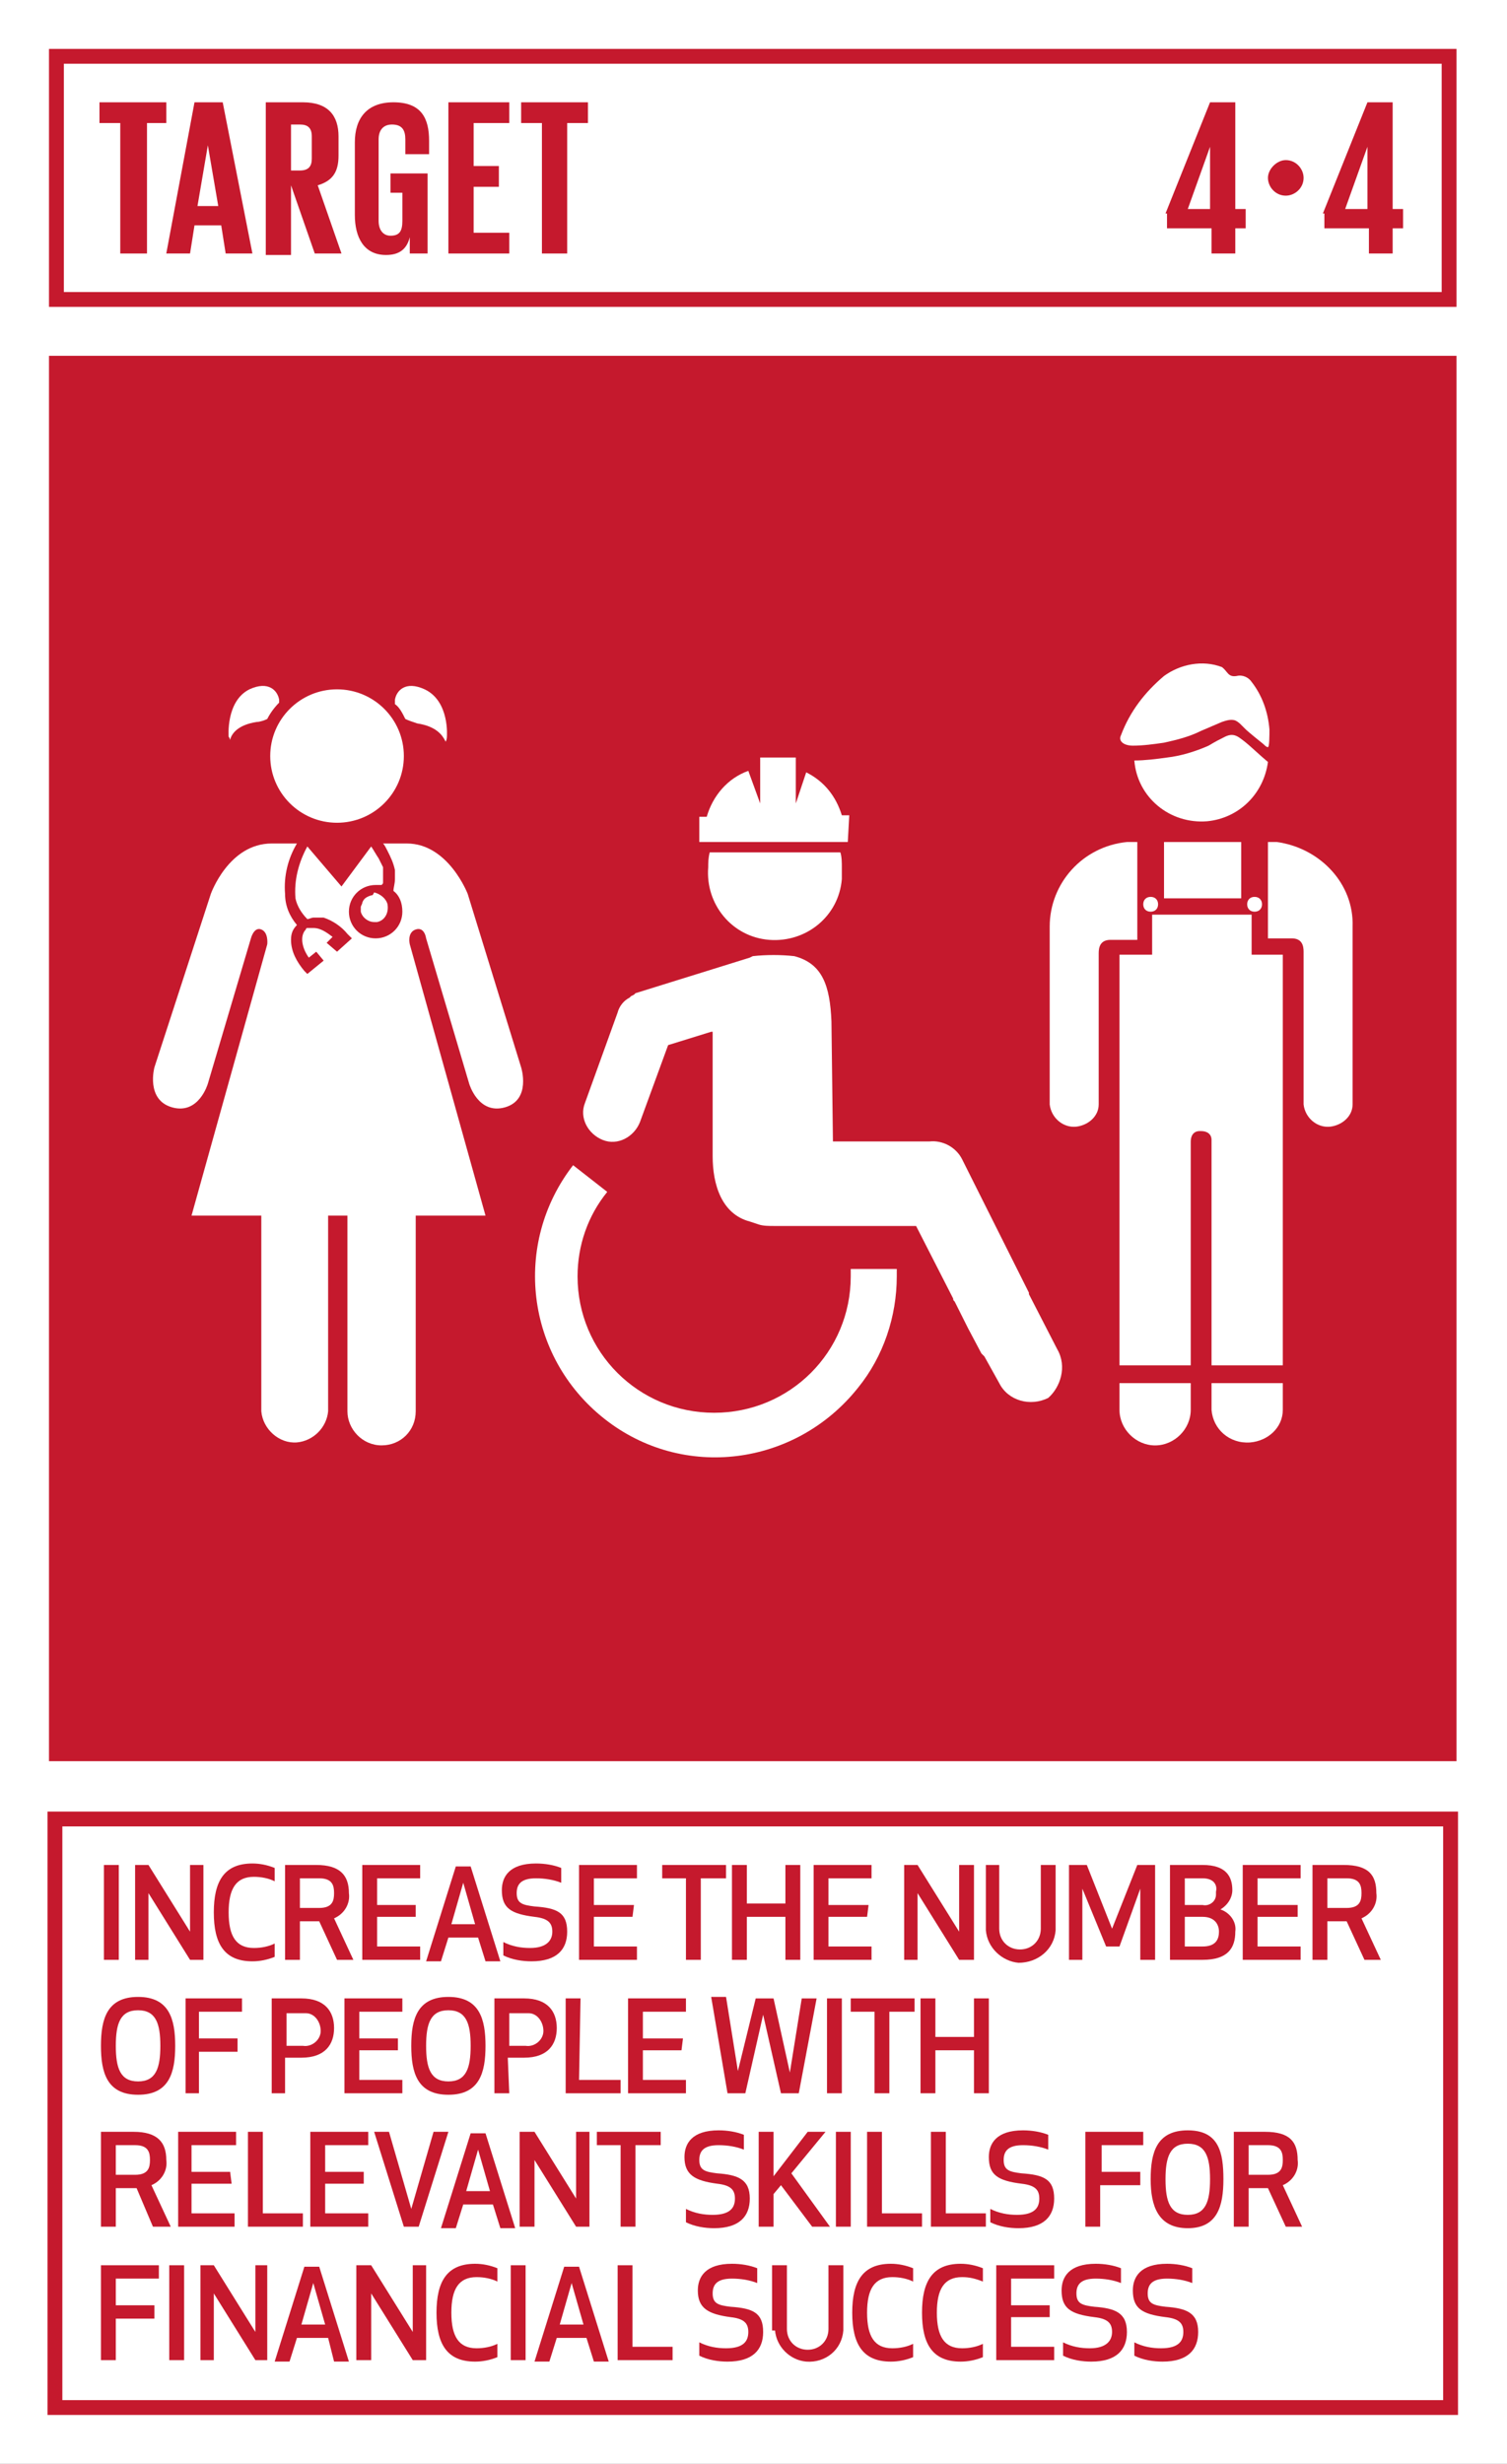
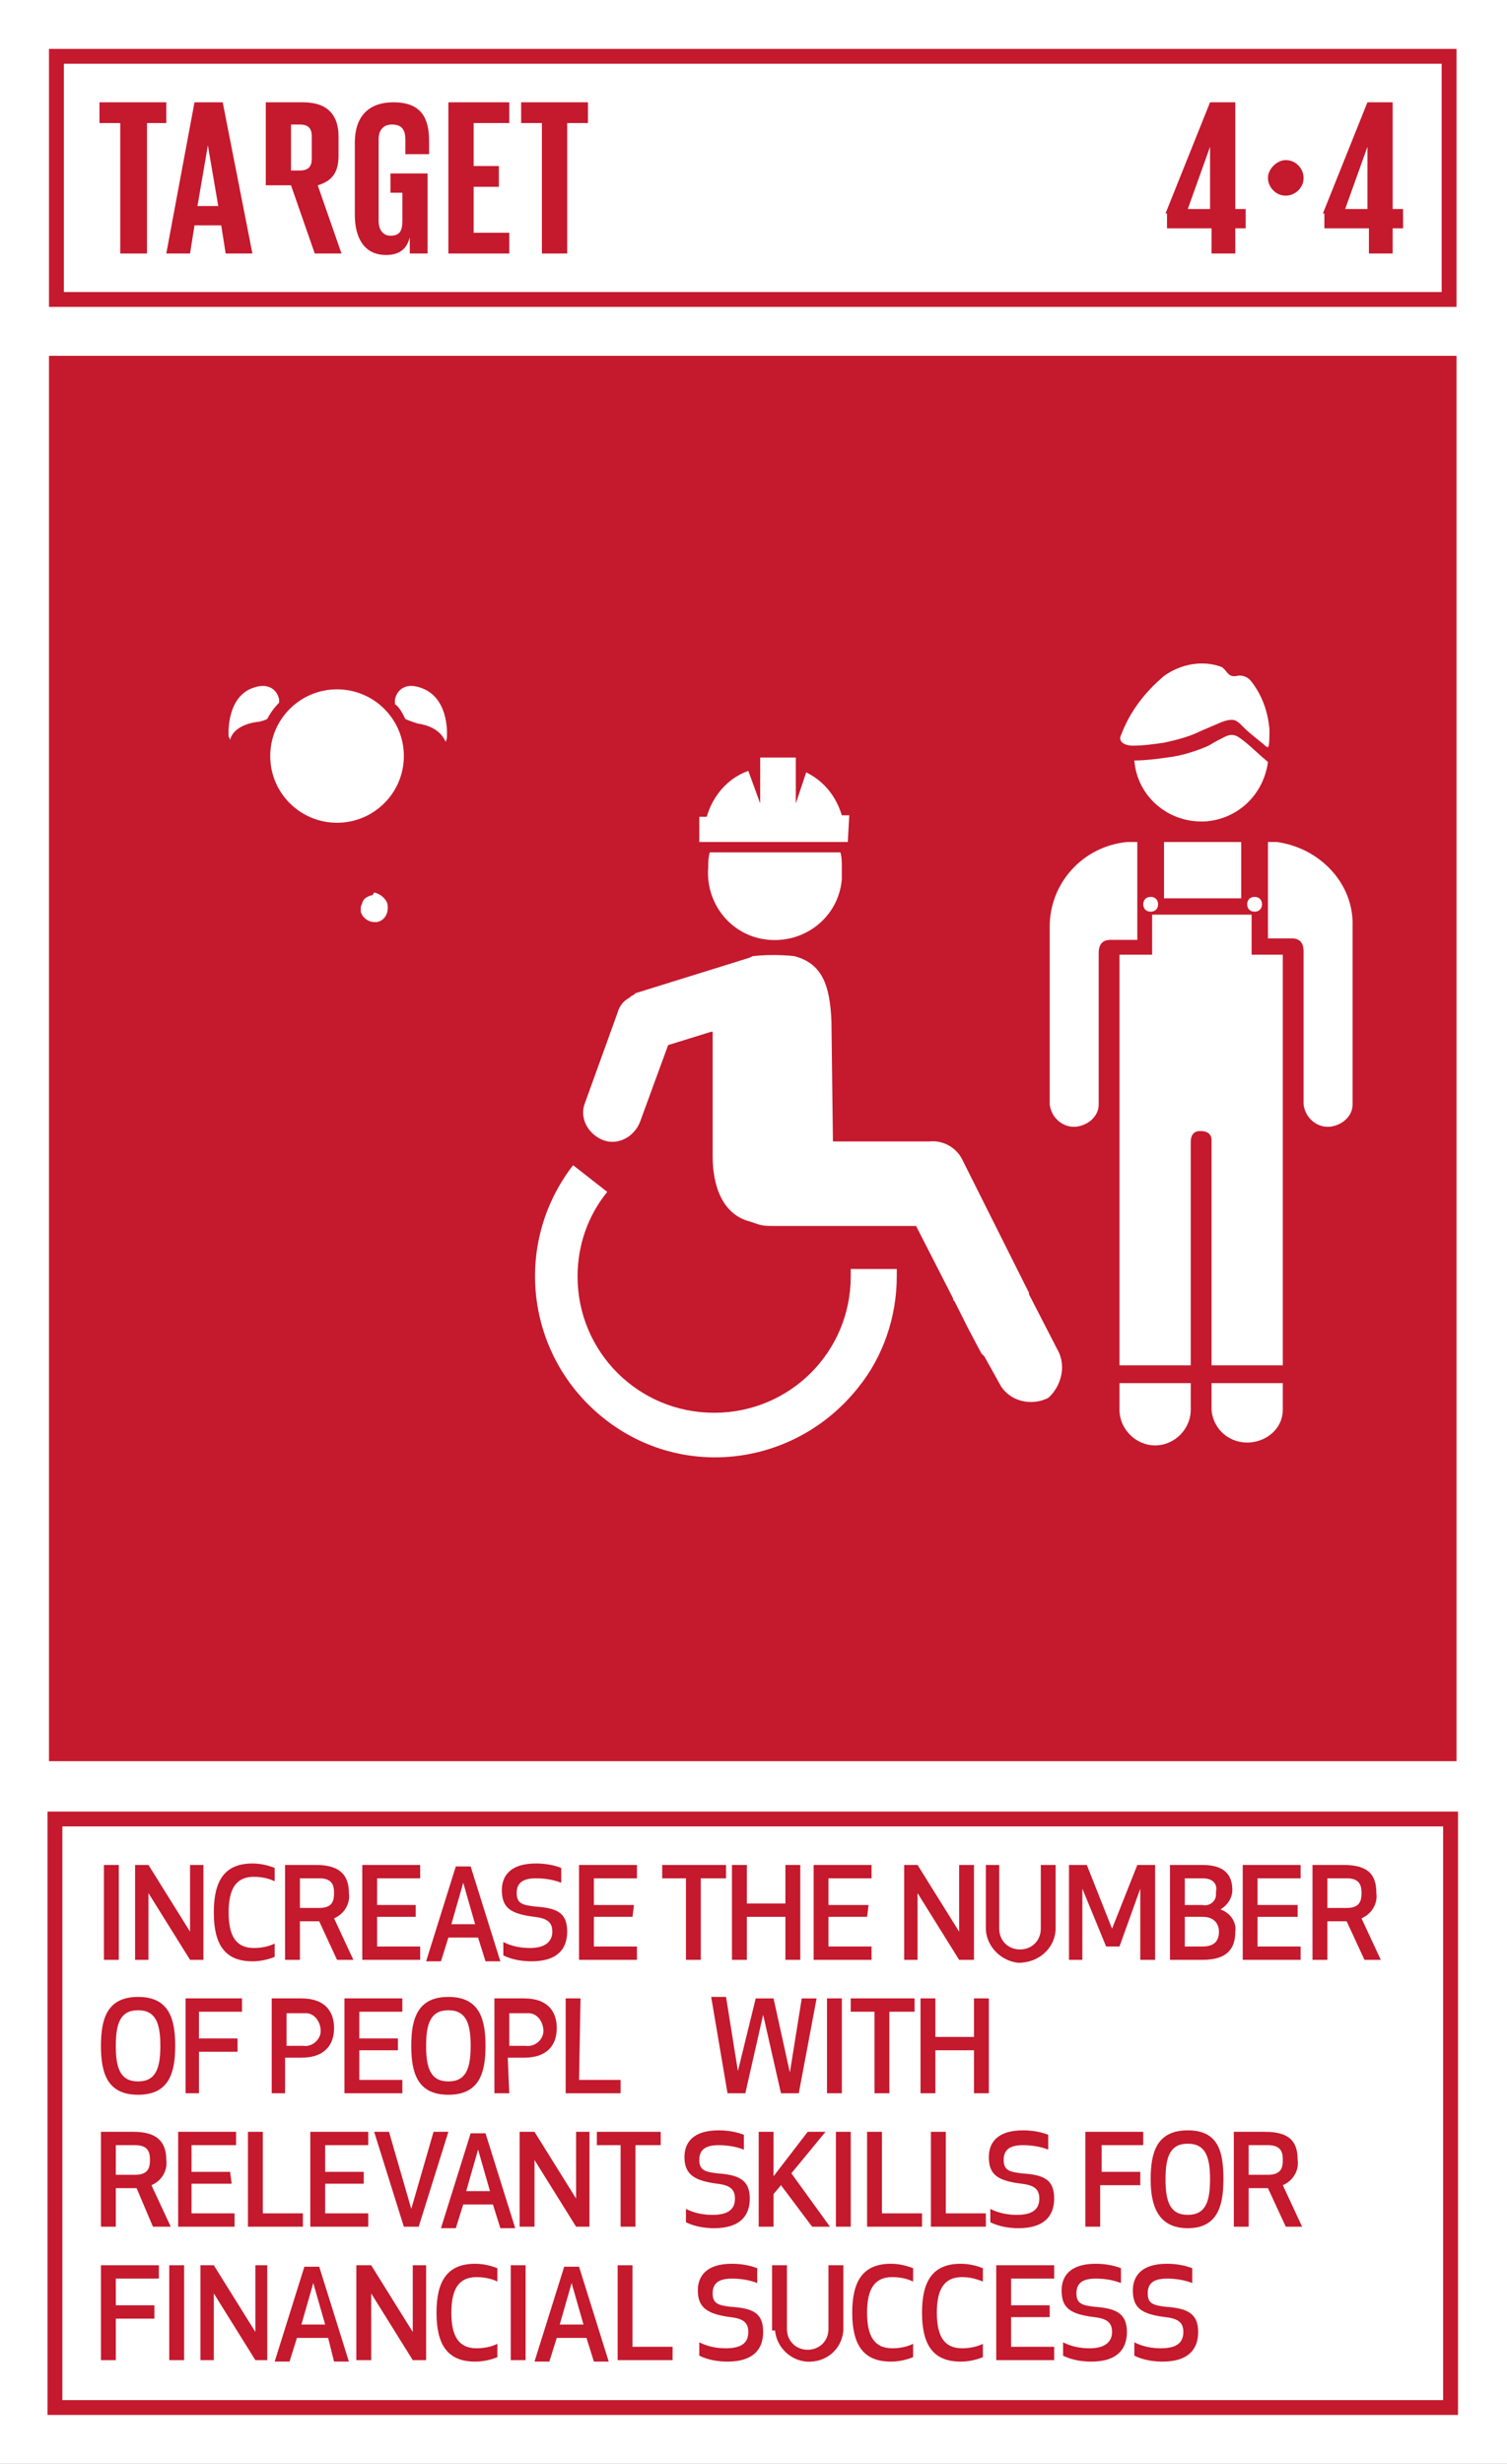
<svg xmlns="http://www.w3.org/2000/svg" width="112" height="183" viewBox="0 0 112 183" fill="none">
  <rect x="0" y="0" width="112" height="183" fill="#333333" stroke="none" />
  <g clip-path="url(#clip0_2355_22246)">
    <path d="M112 0H0V183H112V0Z" fill="white" />
    <path d="M7.724 145.563V138.516H8.828V145.563H7.724Z" fill="#C5192D" />
    <path d="M14.124 145.563L11.034 140.608V145.563H10.041V138.516H11.034L14.124 143.47V138.516H15.117V145.563H14.124Z" fill="#C5192D" />
    <path d="M18.759 138.406C19.31 138.406 19.862 138.516 20.414 138.737V139.728C19.972 139.507 19.421 139.397 18.869 139.397C17.545 139.397 16.993 140.278 16.993 142.04C16.993 143.802 17.545 144.682 18.869 144.682C19.421 144.682 19.972 144.572 20.414 144.352V145.343C19.862 145.563 19.31 145.673 18.759 145.673C16.662 145.673 15.89 144.352 15.89 142.04C15.89 139.728 16.662 138.406 18.759 138.406Z" fill="#C5192D" />
    <path d="M22.29 145.563H21.186V138.516H23.503C25.269 138.516 25.931 139.286 25.931 140.608C26.041 141.378 25.6 142.149 24.828 142.48L26.262 145.563H25.048L23.724 142.7H22.29V145.563ZM22.29 141.709H23.724C24.717 141.709 24.828 141.158 24.828 140.608C24.828 140.057 24.717 139.507 23.724 139.507H22.29V141.709Z" fill="#C5192D" />
    <path d="M30.896 142.369H28.027V144.572H31.227V145.563H26.924V138.516H31.227V139.507H28.027V141.489H30.896V142.369Z" fill="#C5192D" />
    <path d="M35.531 143.91H33.324L32.772 145.672H31.669L33.876 138.625H34.979L37.186 145.672H36.083L35.531 143.91ZM34.428 139.836L33.545 142.919H35.31L34.428 139.836Z" fill="#C5192D" />
    <path d="M42.152 143.471C42.152 144.793 41.379 145.673 39.503 145.673C38.841 145.673 38.069 145.563 37.407 145.233V144.242C38.069 144.572 38.731 144.682 39.393 144.682C40.607 144.682 41.048 144.132 41.048 143.471C41.048 142.811 40.717 142.48 39.724 142.37C37.959 142.15 37.297 141.71 37.297 140.388C37.297 139.397 37.848 138.406 39.834 138.406C40.496 138.406 41.159 138.516 41.71 138.737V139.838C41.159 139.617 40.496 139.507 39.834 139.507C38.731 139.507 38.4 139.948 38.4 140.608C38.4 141.379 38.841 141.489 39.724 141.599C41.379 141.71 42.152 142.04 42.152 143.471Z" fill="#C5192D" />
    <path d="M47.007 142.369H44.138V144.572H47.338V145.563H43.034V138.516H47.338V139.507H44.138V141.489H47.117L47.007 142.369Z" fill="#C5192D" />
    <path d="M52.083 139.507V145.563H50.979V139.507H49.214V138.516H53.959V139.507H52.083Z" fill="#C5192D" />
    <path d="M58.372 145.563V142.369H55.504V145.563H54.4V138.516H55.504V141.378H58.372V138.516H59.476V145.563H58.372Z" fill="#C5192D" />
    <path d="M64.441 142.369H61.572V144.572H64.772V145.563H60.469V138.516H64.772V139.507H61.572V141.489H64.552L64.441 142.369Z" fill="#C5192D" />
    <path d="M71.283 145.563L68.193 140.608V145.563H67.2V138.516H68.193L71.283 143.47V138.516H72.386V145.563H71.283Z" fill="#C5192D" />
    <path d="M73.269 143.36V138.516H74.262V143.25C74.262 144.131 74.924 144.792 75.807 144.792C76.69 144.792 77.352 144.131 77.352 143.25V138.516H78.455V143.36C78.345 144.792 77.131 145.783 75.697 145.783C74.483 145.673 73.379 144.682 73.269 143.36Z" fill="#C5192D" />
    <path d="M83.2 144.572H82.207L80.441 140.277V145.563H79.448V138.516H80.772L82.648 143.25L84.524 138.516H85.848V145.563H84.745V140.277L83.2 144.572Z" fill="#C5192D" />
    <path d="M86.952 138.516H89.379C91.145 138.516 91.586 139.396 91.586 140.387C91.586 140.938 91.255 141.489 90.703 141.819C91.365 142.039 91.917 142.7 91.807 143.47C91.807 144.682 91.255 145.563 89.379 145.563H86.952V138.516ZM89.379 139.507H88.055V141.489H89.379C89.821 141.599 90.372 141.268 90.372 140.718C90.372 140.608 90.372 140.608 90.372 140.498C90.483 140.057 90.262 139.507 89.379 139.507ZM88.055 144.572H89.379C90.372 144.572 90.593 144.021 90.593 143.47C90.593 142.92 90.262 142.369 89.379 142.369H88.055V144.572Z" fill="#C5192D" />
    <path d="M96.441 142.369H93.462V144.572H96.662V145.563H92.359V138.516H96.662V139.507H93.462V141.489H96.441V142.369Z" fill="#C5192D" />
    <path d="M98.648 145.563H97.545V138.516H99.862C101.738 138.516 102.29 139.286 102.29 140.608C102.4 141.378 101.959 142.149 101.186 142.48L102.621 145.563H101.407L100.083 142.7H98.648V145.563ZM98.648 141.709H100.083C101.076 141.709 101.186 141.158 101.186 140.608C101.186 140.057 101.076 139.507 100.083 139.507H98.648V141.709Z" fill="#C5192D" />
    <path d="M7.503 151.95C7.503 149.968 7.945 148.316 10.262 148.316C12.579 148.316 13.021 149.968 13.021 151.95C13.021 153.932 12.579 155.584 10.262 155.584C7.945 155.584 7.503 153.932 7.503 151.95ZM8.607 151.95C8.607 153.602 8.938 154.593 10.262 154.593C11.586 154.593 11.917 153.602 11.917 151.95C11.917 150.298 11.586 149.307 10.262 149.307C8.938 149.307 8.607 150.298 8.607 151.95Z" fill="#C5192D" />
    <path d="M17.655 152.39H14.786V155.473H13.793V148.426H17.986V149.417H14.786V151.399H17.655V152.39Z" fill="#C5192D" />
    <path d="M21.297 155.473H20.193V148.426H22.4C24.166 148.426 24.828 149.417 24.828 150.628C24.828 151.839 24.166 152.83 22.4 152.83H21.186V155.473H21.297ZM21.297 151.949H22.51C23.172 152.059 23.834 151.509 23.834 150.848C23.834 150.188 23.393 149.527 22.731 149.527C22.621 149.527 22.621 149.527 22.51 149.527H21.297V151.949Z" fill="#C5192D" />
    <path d="M29.572 152.28H26.703V154.482H29.903V155.473H25.6V148.426H29.903V149.417H26.703V151.399H29.572V152.28Z" fill="#C5192D" />
    <path d="M30.565 151.95C30.565 149.968 31.007 148.316 33.324 148.316C35.641 148.316 36.083 149.968 36.083 151.95C36.083 153.932 35.641 155.584 33.324 155.584C31.007 155.584 30.565 153.932 30.565 151.95ZM31.669 151.95C31.669 153.602 32 154.593 33.324 154.593C34.648 154.593 34.979 153.602 34.979 151.95C34.979 150.298 34.648 149.307 33.324 149.307C32 149.307 31.669 150.298 31.669 151.95Z" fill="#C5192D" />
    <path d="M37.848 155.473H36.745V148.426H38.952C40.717 148.426 41.379 149.417 41.379 150.628C41.379 151.839 40.717 152.83 38.952 152.83H37.738L37.848 155.473ZM37.848 151.949H39.062C39.724 152.059 40.386 151.509 40.386 150.848C40.386 150.188 39.945 149.527 39.283 149.527C39.172 149.527 39.172 149.527 39.062 149.527H37.848V151.949Z" fill="#C5192D" />
    <path d="M43.035 154.482H46.124V155.473H42.041V148.426H43.145L43.035 154.482Z" fill="#C5192D" />
-     <path d="M50.648 152.28H47.779V154.482H50.979V155.473H46.676V148.426H50.979V149.417H47.779V151.399H50.758L50.648 152.28Z" fill="#C5192D" />
    <path d="M56.165 148.427H57.49L58.703 153.932L59.586 148.427H60.69L59.365 155.473H58.041L56.717 149.638L55.393 155.473H54.069L52.855 148.316H53.959L54.841 153.822L56.165 148.427Z" fill="#C5192D" />
    <path d="M61.462 155.473V148.426H62.566V155.473H61.462Z" fill="#C5192D" />
    <path d="M66.097 149.417V155.473H64.993V149.417H63.227V148.426H67.972V149.417H66.097Z" fill="#C5192D" />
    <path d="M72.386 155.473V152.28H69.517V155.473H68.414V148.426H69.517V151.289H72.386V148.426H73.49V155.473H72.386Z" fill="#C5192D" />
    <path d="M8.607 165.383H7.503V158.336H9.931C11.697 158.336 12.359 159.107 12.359 160.428C12.469 161.199 12.028 161.97 11.255 162.3L12.69 165.383H11.366L10.152 162.52H8.607V165.383ZM8.607 161.529H10.041C11.034 161.529 11.145 160.979 11.145 160.428C11.145 159.877 11.034 159.327 10.041 159.327H8.607V161.529Z" fill="#C5192D" />
    <path d="M17.214 162.19H14.234V164.392H17.434V165.383H13.241V158.336H17.545V159.327H14.234V161.309H17.103L17.214 162.19Z" fill="#C5192D" />
    <path d="M19.421 164.392H22.51V165.383H18.428V158.336H19.531V164.392H19.421Z" fill="#C5192D" />
    <path d="M27.034 162.19H24.166V164.392H27.366V165.383H23.062V158.336H27.366V159.327H24.166V161.309H27.034V162.19Z" fill="#C5192D" />
    <path d="M33.324 158.336L31.117 165.383H30.014L27.807 158.336H28.91L30.566 164.062L32.221 158.336H33.324Z" fill="#C5192D" />
    <path d="M36.634 163.731H34.428L33.876 165.492H32.772L34.979 158.445H36.083L38.29 165.492H37.186L36.634 163.731ZM35.531 159.657L34.648 162.74H36.414L35.531 159.657Z" fill="#C5192D" />
    <path d="M42.814 165.383L39.724 160.428V165.383H38.621V158.336H39.724L42.814 163.291V158.336H43.807V165.383H42.814Z" fill="#C5192D" />
    <path d="M47.228 159.327V165.383H46.124V159.327H44.359V158.336H49.103V159.327H47.228Z" fill="#C5192D" />
    <path d="M55.724 163.292C55.724 164.613 54.952 165.494 53.076 165.494C52.414 165.494 51.641 165.384 50.979 165.053V164.062C51.641 164.393 52.303 164.503 52.965 164.503C54.29 164.503 54.621 163.952 54.621 163.292C54.621 162.631 54.29 162.301 53.297 162.19C51.641 161.97 50.869 161.53 50.869 160.209C50.869 159.218 51.421 158.227 53.407 158.227C54.069 158.227 54.731 158.337 55.283 158.557V159.658C54.731 159.438 54.069 159.328 53.407 159.328C52.303 159.328 51.972 159.768 51.972 160.429C51.972 161.199 52.414 161.31 53.297 161.42C54.841 161.53 55.724 161.86 55.724 163.292Z" fill="#C5192D" />
    <path d="M58.041 162.3L57.49 162.96V165.383H56.386V158.336H57.49V161.639L60.028 158.336H61.352L58.814 161.419L61.683 165.383H60.359L58.041 162.3Z" fill="#C5192D" />
    <path d="M62.124 165.383V158.336H63.228V165.383H62.124Z" fill="#C5192D" />
    <path d="M65.434 164.392H68.524V165.383H64.441V158.336H65.545V164.392H65.434Z" fill="#C5192D" />
    <path d="M70.179 164.392H73.269V165.383H69.186V158.336H70.29V164.392H70.179Z" fill="#C5192D" />
    <path d="M78.345 163.292C78.345 164.613 77.572 165.494 75.697 165.494C75.034 165.494 74.262 165.384 73.6 165.053V164.062C74.262 164.393 74.924 164.503 75.586 164.503C76.91 164.503 77.241 163.952 77.241 163.292C77.241 162.631 76.91 162.301 75.917 162.19C74.152 161.97 73.49 161.53 73.49 160.209C73.49 159.218 74.041 158.227 76.028 158.227C76.69 158.227 77.352 158.337 77.903 158.557V159.658C77.352 159.438 76.69 159.328 76.028 159.328C74.924 159.328 74.593 159.768 74.593 160.429C74.593 161.199 75.034 161.31 75.917 161.42C77.572 161.53 78.345 161.86 78.345 163.292Z" fill="#C5192D" />
    <path d="M84.634 162.3H81.765V165.383H80.662V158.336H84.965V159.327H81.876V161.309H84.745V162.3H84.634Z" fill="#C5192D" />
    <path d="M85.517 161.86C85.517 159.878 85.959 158.227 88.276 158.227C90.593 158.227 90.924 159.878 90.924 161.86C90.924 163.842 90.483 165.494 88.276 165.494C86.069 165.494 85.517 163.842 85.517 161.86ZM86.621 161.86C86.621 163.512 86.952 164.503 88.276 164.503C89.6 164.503 89.931 163.512 89.931 161.86C89.931 160.209 89.6 159.218 88.276 159.218C86.952 159.218 86.621 160.209 86.621 161.86Z" fill="#C5192D" />
    <path d="M92.8 165.383H91.697V158.336H94.014C95.89 158.336 96.441 159.107 96.441 160.428C96.552 161.199 96.11 161.97 95.338 162.3L96.772 165.383H95.559L94.234 162.52H92.8V165.383ZM92.8 161.529H94.234C95.228 161.529 95.338 160.979 95.338 160.428C95.338 159.877 95.228 159.327 94.234 159.327H92.8V161.529Z" fill="#C5192D" />
    <path d="M11.476 172.21H8.607V175.293H7.503V168.246H11.807V169.237H8.607V171.219H11.476V172.21Z" fill="#C5192D" />
    <path d="M12.579 175.293V168.246H13.683V175.293H12.579Z" fill="#C5192D" />
    <path d="M18.979 175.293L15.89 170.338V175.293H14.896V168.246H15.89L18.979 173.201V168.246H19.862V175.293H18.979Z" fill="#C5192D" />
    <path d="M24.386 173.641H22.069L21.517 175.402H20.414L22.621 168.355H23.724L25.931 175.402H24.828L24.386 173.641ZM23.283 169.567L22.4 172.65H24.166L23.283 169.567Z" fill="#C5192D" />
    <path d="M30.676 175.293L27.586 170.338V175.293H26.483V168.246H27.586L30.676 173.201V168.246H31.669V175.293H30.676Z" fill="#C5192D" />
    <path d="M35.31 168.137C35.862 168.137 36.414 168.247 36.965 168.467V169.458C36.524 169.238 35.972 169.128 35.421 169.128C34.097 169.128 33.545 170.009 33.545 171.77C33.545 173.532 34.097 174.413 35.421 174.413C35.972 174.413 36.524 174.303 36.965 174.083V175.074C36.414 175.294 35.862 175.404 35.31 175.404C33.214 175.404 32.441 174.083 32.441 171.77C32.441 169.458 33.214 168.137 35.31 168.137Z" fill="#C5192D" />
    <path d="M37.959 175.293V168.246H39.062V175.293H37.959Z" fill="#C5192D" />
    <path d="M43.586 173.641H41.379L40.828 175.402H39.724L41.931 168.355H43.035L45.241 175.402H44.138L43.586 173.641ZM42.483 169.567L41.6 172.65H43.365L42.483 169.567Z" fill="#C5192D" />
    <path d="M46.897 174.302H49.986V175.293H45.903V168.246H47.007V174.302H46.897Z" fill="#C5192D" />
    <path d="M56.717 173.202C56.717 174.523 55.945 175.404 54.069 175.404C53.407 175.404 52.635 175.294 51.972 174.963V173.972C52.635 174.303 53.297 174.413 53.959 174.413C55.283 174.413 55.614 173.862 55.614 173.202C55.614 172.541 55.283 172.211 54.29 172.101C52.635 171.88 51.862 171.44 51.862 170.119C51.862 169.128 52.414 168.137 54.4 168.137C55.062 168.137 55.724 168.247 56.276 168.467V169.568C55.724 169.348 55.062 169.238 54.4 169.238C53.297 169.238 52.965 169.678 52.965 170.339C52.965 171.11 53.407 171.22 54.29 171.33C55.945 171.44 56.717 171.77 56.717 173.202Z" fill="#C5192D" />
    <path d="M57.379 173.091V168.246H58.483V172.981C58.483 173.862 59.145 174.522 60.028 174.522C60.91 174.522 61.572 173.862 61.572 172.981V168.246H62.676V173.091C62.566 174.522 61.352 175.513 59.917 175.403C58.703 175.293 57.71 174.302 57.6 173.091H57.379Z" fill="#C5192D" />
    <path d="M66.207 168.137C66.759 168.137 67.31 168.247 67.862 168.467V169.458C67.421 169.238 66.869 169.128 66.317 169.128C64.993 169.128 64.441 170.009 64.441 171.77C64.441 173.532 64.993 174.413 66.317 174.413C66.869 174.413 67.421 174.303 67.862 174.083V175.074C67.31 175.294 66.759 175.404 66.207 175.404C64.11 175.404 63.338 174.083 63.338 171.77C63.338 169.458 64.11 168.137 66.207 168.137Z" fill="#C5192D" />
    <path d="M71.393 168.137C71.945 168.137 72.496 168.247 73.048 168.467V169.458C72.496 169.238 72.055 169.128 71.503 169.128C70.179 169.128 69.627 170.009 69.627 171.77C69.627 173.532 70.179 174.413 71.503 174.413C72.055 174.413 72.607 174.303 73.048 174.083V175.074C72.496 175.294 71.945 175.404 71.393 175.404C69.296 175.404 68.524 174.083 68.524 171.77C68.524 169.458 69.296 168.137 71.393 168.137Z" fill="#C5192D" />
    <path d="M78.014 172.1H75.145V174.302H78.345V175.293H74.041V168.246H78.345V169.237H75.145V171.219H78.014V172.1Z" fill="#C5192D" />
    <path d="M83.752 173.202C83.752 174.523 82.979 175.404 81.103 175.404C80.441 175.404 79.669 175.294 79.007 174.963V173.972C79.669 174.303 80.331 174.413 80.993 174.413C82.207 174.413 82.648 173.862 82.648 173.202C82.648 172.541 82.317 172.211 81.324 172.101C79.558 171.88 78.897 171.44 78.897 170.119C78.897 169.128 79.448 168.137 81.434 168.137C82.097 168.137 82.759 168.247 83.31 168.467V169.568C82.759 169.348 82.097 169.238 81.434 169.238C80.331 169.238 80 169.678 80 170.339C80 171.11 80.441 171.22 81.324 171.33C82.869 171.44 83.752 171.77 83.752 173.202Z" fill="#C5192D" />
    <path d="M89.048 173.202C89.048 174.523 88.276 175.404 86.4 175.404C85.738 175.404 84.966 175.294 84.303 174.963V173.972C84.966 174.303 85.628 174.413 86.29 174.413C87.614 174.413 87.945 173.862 87.945 173.202C87.945 172.541 87.614 172.211 86.621 172.101C84.855 171.88 84.193 171.44 84.193 170.119C84.193 169.128 84.745 168.137 86.731 168.137C87.393 168.137 88.055 168.247 88.607 168.467V169.568C88.055 169.348 87.393 169.238 86.731 169.238C85.628 169.238 85.297 169.678 85.297 170.339C85.297 171.11 85.738 171.22 86.621 171.33C88.165 171.44 89.048 171.77 89.048 173.202Z" fill="#C5192D" />
    <path d="M108.248 26.426H3.641V130.808H108.248V26.426Z" fill="#C5192D" />
    <path d="M108.359 22.792H3.641V3.633H108.248V22.792H108.359ZM4.745 21.691H107.145V4.734H4.745V21.691Z" fill="#C5192D" />
    <path d="M7.393 7.598H12.359V9.139H10.924V18.829H8.938V9.139H7.393V7.598Z" fill="#C5192D" />
    <path d="M12.359 18.829L14.455 7.598H16.552L18.759 18.829H16.772L16.441 16.737H14.455L14.124 18.829H12.359ZM14.676 15.305H16.221L15.448 10.791L14.676 15.305Z" fill="#C5192D" />
-     <path d="M21.628 13.764V18.939H19.752V7.598H22.51C24.386 7.598 25.159 8.589 25.159 10.13V11.562C25.159 12.773 24.717 13.433 23.614 13.764L25.379 18.829H23.393L21.628 13.764ZM21.628 9.139V12.663H22.29C22.952 12.663 23.172 12.332 23.172 11.782V10.13C23.172 9.47 22.841 9.249 22.29 9.249H21.628V9.139Z" fill="#C5192D" />
+     <path d="M21.628 13.764H19.752V7.598H22.51C24.386 7.598 25.159 8.589 25.159 10.13V11.562C25.159 12.773 24.717 13.433 23.614 13.764L25.379 18.829H23.393L21.628 13.764ZM21.628 9.139V12.663H22.29C22.952 12.663 23.172 12.332 23.172 11.782V10.13C23.172 9.47 22.841 9.249 22.29 9.249H21.628V9.139Z" fill="#C5192D" />
    <path d="M29.131 12.883H31.779V18.829H30.455V17.617C30.235 18.498 29.683 18.939 28.69 18.939C27.035 18.939 26.372 17.617 26.372 15.966V10.571C26.372 8.809 27.255 7.598 29.241 7.598C31.338 7.598 31.89 8.809 31.89 10.46V11.451H30.124V10.35C30.124 9.69 29.904 9.249 29.131 9.249C28.469 9.249 28.138 9.69 28.138 10.35V16.406C28.138 17.067 28.469 17.507 29.021 17.507C29.683 17.507 29.904 17.177 29.904 16.406V14.314H29.021V12.883H29.131Z" fill="#C5192D" />
    <path d="M33.324 7.598H37.848V9.139H35.2V12.332H37.076V13.874H35.2V17.287H37.848V18.829H33.324V7.598Z" fill="#C5192D" />
    <path d="M38.731 7.598H43.697V9.139H42.152V18.829H40.276V9.139H38.731V7.598Z" fill="#C5192D" />
    <path d="M86.621 15.856L89.931 7.598H91.807V15.525H92.579V16.957H91.807V18.829H90.041V16.957H86.731V15.856H86.621ZM88.276 15.525H89.931V10.901L88.276 15.525Z" fill="#C5192D" />
    <path d="M95.559 11.891C96.331 11.891 96.883 12.551 96.883 13.212C96.883 13.983 96.221 14.533 95.559 14.533C94.786 14.533 94.234 13.873 94.234 13.212C94.234 12.551 94.897 11.891 95.559 11.891Z" fill="#C5192D" />
    <path d="M98.317 15.856L101.628 7.598H103.503V15.525H104.276V16.957H103.503V18.829H101.738V16.957H98.428V15.856H98.317ZM99.972 15.525H101.628V10.901L99.972 15.525Z" fill="#C5192D" />
    <path d="M108.359 179.365H3.531V134.551H108.359V179.365ZM4.634 178.264H107.255V135.652H4.634V178.264Z" fill="#C5192D" />
    <path d="M78.565 100.195L76.469 96.121V96.011L71.503 86.101C71.062 85.22 70.069 84.67 69.076 84.78H61.903L61.793 75.861C61.683 73.218 61.131 71.567 59.034 71.016C58.041 70.906 56.938 70.906 55.945 71.016L55.724 71.126L47.227 73.769L47.117 73.879L46.897 73.989L46.786 74.099C46.345 74.319 46.014 74.76 45.903 75.2L43.476 81.917C43.034 83.018 43.697 84.229 44.8 84.67C45.903 85.11 47.117 84.449 47.559 83.348L49.655 77.623L52.855 76.632H52.965V85.881C52.965 87.973 53.627 90.175 55.724 90.726L56.386 90.946C56.717 91.056 57.158 91.056 57.49 91.056H68.083L70.841 96.451C70.841 96.561 70.841 96.561 70.952 96.671L71.945 98.653L72.938 100.525L73.048 100.635C73.048 100.635 73.048 100.635 73.159 100.745L74.262 102.727C74.924 104.049 76.579 104.489 77.903 103.828C78.786 103.058 79.338 101.516 78.565 100.195Z" fill="white" />
    <path d="M63.227 94.251C63.227 94.471 63.227 94.581 63.227 94.801C63.227 100.417 58.703 104.931 53.076 104.931C47.448 104.931 42.924 100.417 42.924 94.801C42.924 92.489 43.697 90.287 45.131 88.525L42.593 86.543C38.069 92.379 39.062 100.747 44.91 105.371C50.759 109.996 59.145 108.895 63.779 103.059C65.655 100.747 66.648 97.774 66.648 94.801C66.648 94.581 66.648 94.471 66.648 94.251H63.227Z" fill="white" />
    <path d="M52.634 64.41C52.414 67.162 54.4 69.585 57.158 69.805C59.917 70.025 62.345 68.043 62.565 65.29C62.565 64.96 62.565 64.63 62.565 64.41C62.565 64.079 62.565 63.639 62.455 63.309H52.745C52.634 63.749 52.634 64.079 52.634 64.41Z" fill="white" />
    <path d="M63.117 60.556H62.566C62.124 59.124 61.241 58.023 59.917 57.363L59.145 59.675V56.262H56.497V59.675L55.614 57.253C54.069 57.803 52.965 59.124 52.524 60.666H51.972V62.538H63.007L63.117 60.556Z" fill="white" />
-     <path d="M38.731 79.275L34.759 66.392C34.759 66.392 33.324 62.648 30.234 62.648H28.469C28.579 62.758 28.69 62.979 28.8 63.199C29.021 63.639 29.241 64.08 29.352 64.63C29.352 64.74 29.352 64.851 29.352 65.071C29.352 65.291 29.352 65.181 29.352 65.291C29.352 65.621 29.241 65.952 29.241 66.172C29.683 66.502 29.903 67.053 29.903 67.713C29.903 68.814 29.021 69.695 27.917 69.695C26.814 69.695 25.931 68.814 25.931 67.713C25.931 66.612 26.814 65.731 27.917 65.731C28.027 65.731 28.248 65.731 28.359 65.731C28.469 65.621 28.469 65.621 28.469 65.511C28.469 65.291 28.469 64.961 28.469 64.74C28.469 64.63 28.469 64.63 28.469 64.52V64.41C28.359 64.19 28.248 63.97 28.138 63.749C27.917 63.419 27.807 63.199 27.586 62.869L25.379 65.842L22.841 62.869C22.179 64.08 21.848 65.401 21.959 66.722C22.069 67.273 22.4 67.823 22.841 68.264C22.952 68.264 23.172 68.154 23.283 68.154H23.503H23.834H24.055C24.717 68.374 25.379 68.814 25.821 69.365L26.152 69.695L25.048 70.686L24.276 70.026L24.717 69.585C24.276 69.255 23.834 68.925 23.283 68.925C23.172 68.925 23.062 68.925 22.952 68.925H22.841C22.731 68.925 22.731 69.035 22.731 69.035C22.29 69.475 22.4 70.356 22.952 71.127L23.503 70.686L24.055 71.347L22.841 72.338L22.621 72.118C22.069 71.457 21.628 70.686 21.628 69.805C21.628 69.365 21.738 69.035 22.069 68.704C21.517 68.044 21.186 67.273 21.186 66.392C21.076 65.071 21.407 63.749 22.069 62.648C21.959 62.648 21.848 62.648 21.738 62.648H20.193C16.993 62.648 15.669 66.392 15.669 66.392L11.476 79.275C11.476 79.275 10.814 81.697 12.8 82.248C14.786 82.798 15.448 80.486 15.448 80.486L18.648 69.695C18.648 69.695 18.869 68.814 19.421 69.035C19.972 69.255 19.862 70.136 19.862 70.136L14.234 90.286H19.421V104.82C19.531 106.141 20.745 107.242 22.069 107.132C23.283 107.022 24.276 106.031 24.386 104.82V90.286H25.821V104.82C25.821 106.141 26.924 107.352 28.359 107.352C29.793 107.352 30.896 106.251 30.896 104.82V90.286H36.083L30.455 70.136C30.455 70.136 30.234 69.255 30.896 69.035C31.559 68.814 31.669 69.695 31.669 69.695L34.869 80.486C34.869 80.486 35.531 82.798 37.517 82.248C39.503 81.697 38.731 79.275 38.731 79.275Z" fill="white" />
    <path d="M27.586 66.501C27.255 66.612 27.034 66.722 26.924 67.052C26.924 67.162 26.814 67.272 26.814 67.382C26.814 67.492 26.814 67.603 26.814 67.713C26.924 68.153 27.365 68.483 27.807 68.483C27.917 68.483 27.917 68.483 28.027 68.483C28.579 68.373 28.91 67.823 28.8 67.162C28.69 66.722 28.248 66.391 27.807 66.281C27.697 66.501 27.697 66.501 27.586 66.501Z" fill="white" />
    <path d="M17.103 54.941C17.214 54.501 17.655 53.84 19.09 53.62C19.31 53.62 19.641 53.51 19.862 53.4C20.083 52.959 20.414 52.519 20.745 52.189C20.745 52.079 20.745 51.968 20.745 51.968C20.634 51.308 19.972 50.537 18.538 51.198C16.772 52.079 16.993 54.721 16.993 54.721C17.103 54.831 17.103 55.051 17.103 54.941Z" fill="white" />
    <path d="M30.124 53.4C30.345 53.51 30.676 53.62 31.007 53.73C32.441 53.95 32.883 54.611 33.103 55.051C33.103 55.162 33.214 54.941 33.214 54.721C33.214 54.721 33.434 52.079 31.559 51.198C30.124 50.537 29.462 51.308 29.352 51.968C29.352 52.079 29.352 52.189 29.352 52.299C29.683 52.519 29.903 52.959 30.124 53.4Z" fill="white" />
    <path d="M25.048 61.109C27.791 61.109 30.014 58.891 30.014 56.154C30.014 53.418 27.791 51.199 25.048 51.199C22.306 51.199 20.083 53.418 20.083 56.154C20.083 58.891 22.306 61.109 25.048 61.109Z" fill="white" />
    <path d="M83.2 104.712C83.2 106.144 84.414 107.355 85.848 107.355C87.283 107.355 88.496 106.144 88.496 104.712V102.73H83.2V104.712Z" fill="white" />
    <path d="M90.041 104.712C90.152 106.144 91.365 107.245 92.91 107.135C94.234 107.025 95.338 106.034 95.338 104.712V102.73H90.041V104.712Z" fill="white" />
    <path d="M84.524 67.934V62.539H84.083C83.972 62.539 83.862 62.539 83.752 62.539C80.441 62.869 78.014 65.622 78.014 68.815V82.028C78.124 83.019 79.007 83.79 80 83.68C80.883 83.57 81.655 82.909 81.655 82.028V70.797C81.655 70.357 81.765 69.806 82.538 69.806H84.524V67.934Z" fill="white" />
    <path d="M86.51 66.723H92.248V62.539H89.269H86.51V66.723Z" fill="white" />
    <path d="M93.572 70.906H93.02V67.934H85.627V70.906H83.2V101.407H88.496V84.78C88.496 84.34 88.717 84.009 89.159 84.009H89.269C89.71 84.009 90.041 84.23 90.041 84.67V84.78V101.407H95.338V70.906H93.572Z" fill="white" />
    <path d="M94.896 62.539C94.786 62.539 94.676 62.539 94.565 62.539H94.234V69.696H96C96.772 69.696 96.883 70.247 96.883 70.687V82.028C96.993 83.019 97.876 83.79 98.869 83.68C99.752 83.57 100.524 82.909 100.524 82.028V68.815C100.634 65.622 98.096 62.98 94.896 62.539Z" fill="white" />
    <path d="M92.69 67.164C92.69 67.494 92.91 67.714 93.241 67.714C93.572 67.714 93.793 67.494 93.793 67.164C93.793 66.834 93.572 66.613 93.241 66.613C92.91 66.613 92.69 66.834 92.69 67.164Z" fill="white" />
    <path d="M84.966 67.164C84.966 67.494 85.186 67.714 85.517 67.714C85.848 67.714 86.069 67.494 86.069 67.164C86.069 66.834 85.848 66.613 85.517 66.613C85.186 66.613 84.966 66.834 84.966 67.164Z" fill="white" />
    <path d="M92.469 55.053C92.028 54.723 91.696 54.392 91.034 54.723C90.593 54.943 90.372 55.053 89.821 55.383C88.828 55.824 87.724 56.154 86.731 56.264C85.959 56.374 85.076 56.484 84.303 56.484C84.524 59.237 86.952 61.219 89.71 60.999C92.028 60.779 93.903 59.017 94.234 56.595C93.572 56.044 93.021 55.493 92.469 55.053Z" fill="white" />
    <path d="M84.193 55.382C84.965 55.382 85.738 55.272 86.51 55.162C87.503 54.942 88.386 54.722 89.269 54.281C90.041 53.951 90.814 53.62 90.814 53.62C91.145 53.51 91.476 53.4 91.807 53.51C92.028 53.62 92.138 53.731 92.248 53.841L92.579 54.171C92.579 54.171 92.8 54.391 93.903 55.272C94.014 55.382 94.124 55.492 94.234 55.492C94.345 55.492 94.345 54.611 94.345 54.171C94.234 52.85 93.793 51.639 93.021 50.648C92.8 50.317 92.359 50.097 91.917 50.207C91.255 50.317 91.255 49.877 90.814 49.547C89.379 48.996 87.724 49.326 86.51 50.207C85.076 51.418 83.972 52.85 83.31 54.611C83.09 55.052 83.531 55.382 84.193 55.382Z" fill="white" />
  </g>
  <defs>
    <clipPath id="clip0_2355_22246">
      <rect width="112" height="183" fill="white" />
    </clipPath>
  </defs>
</svg>